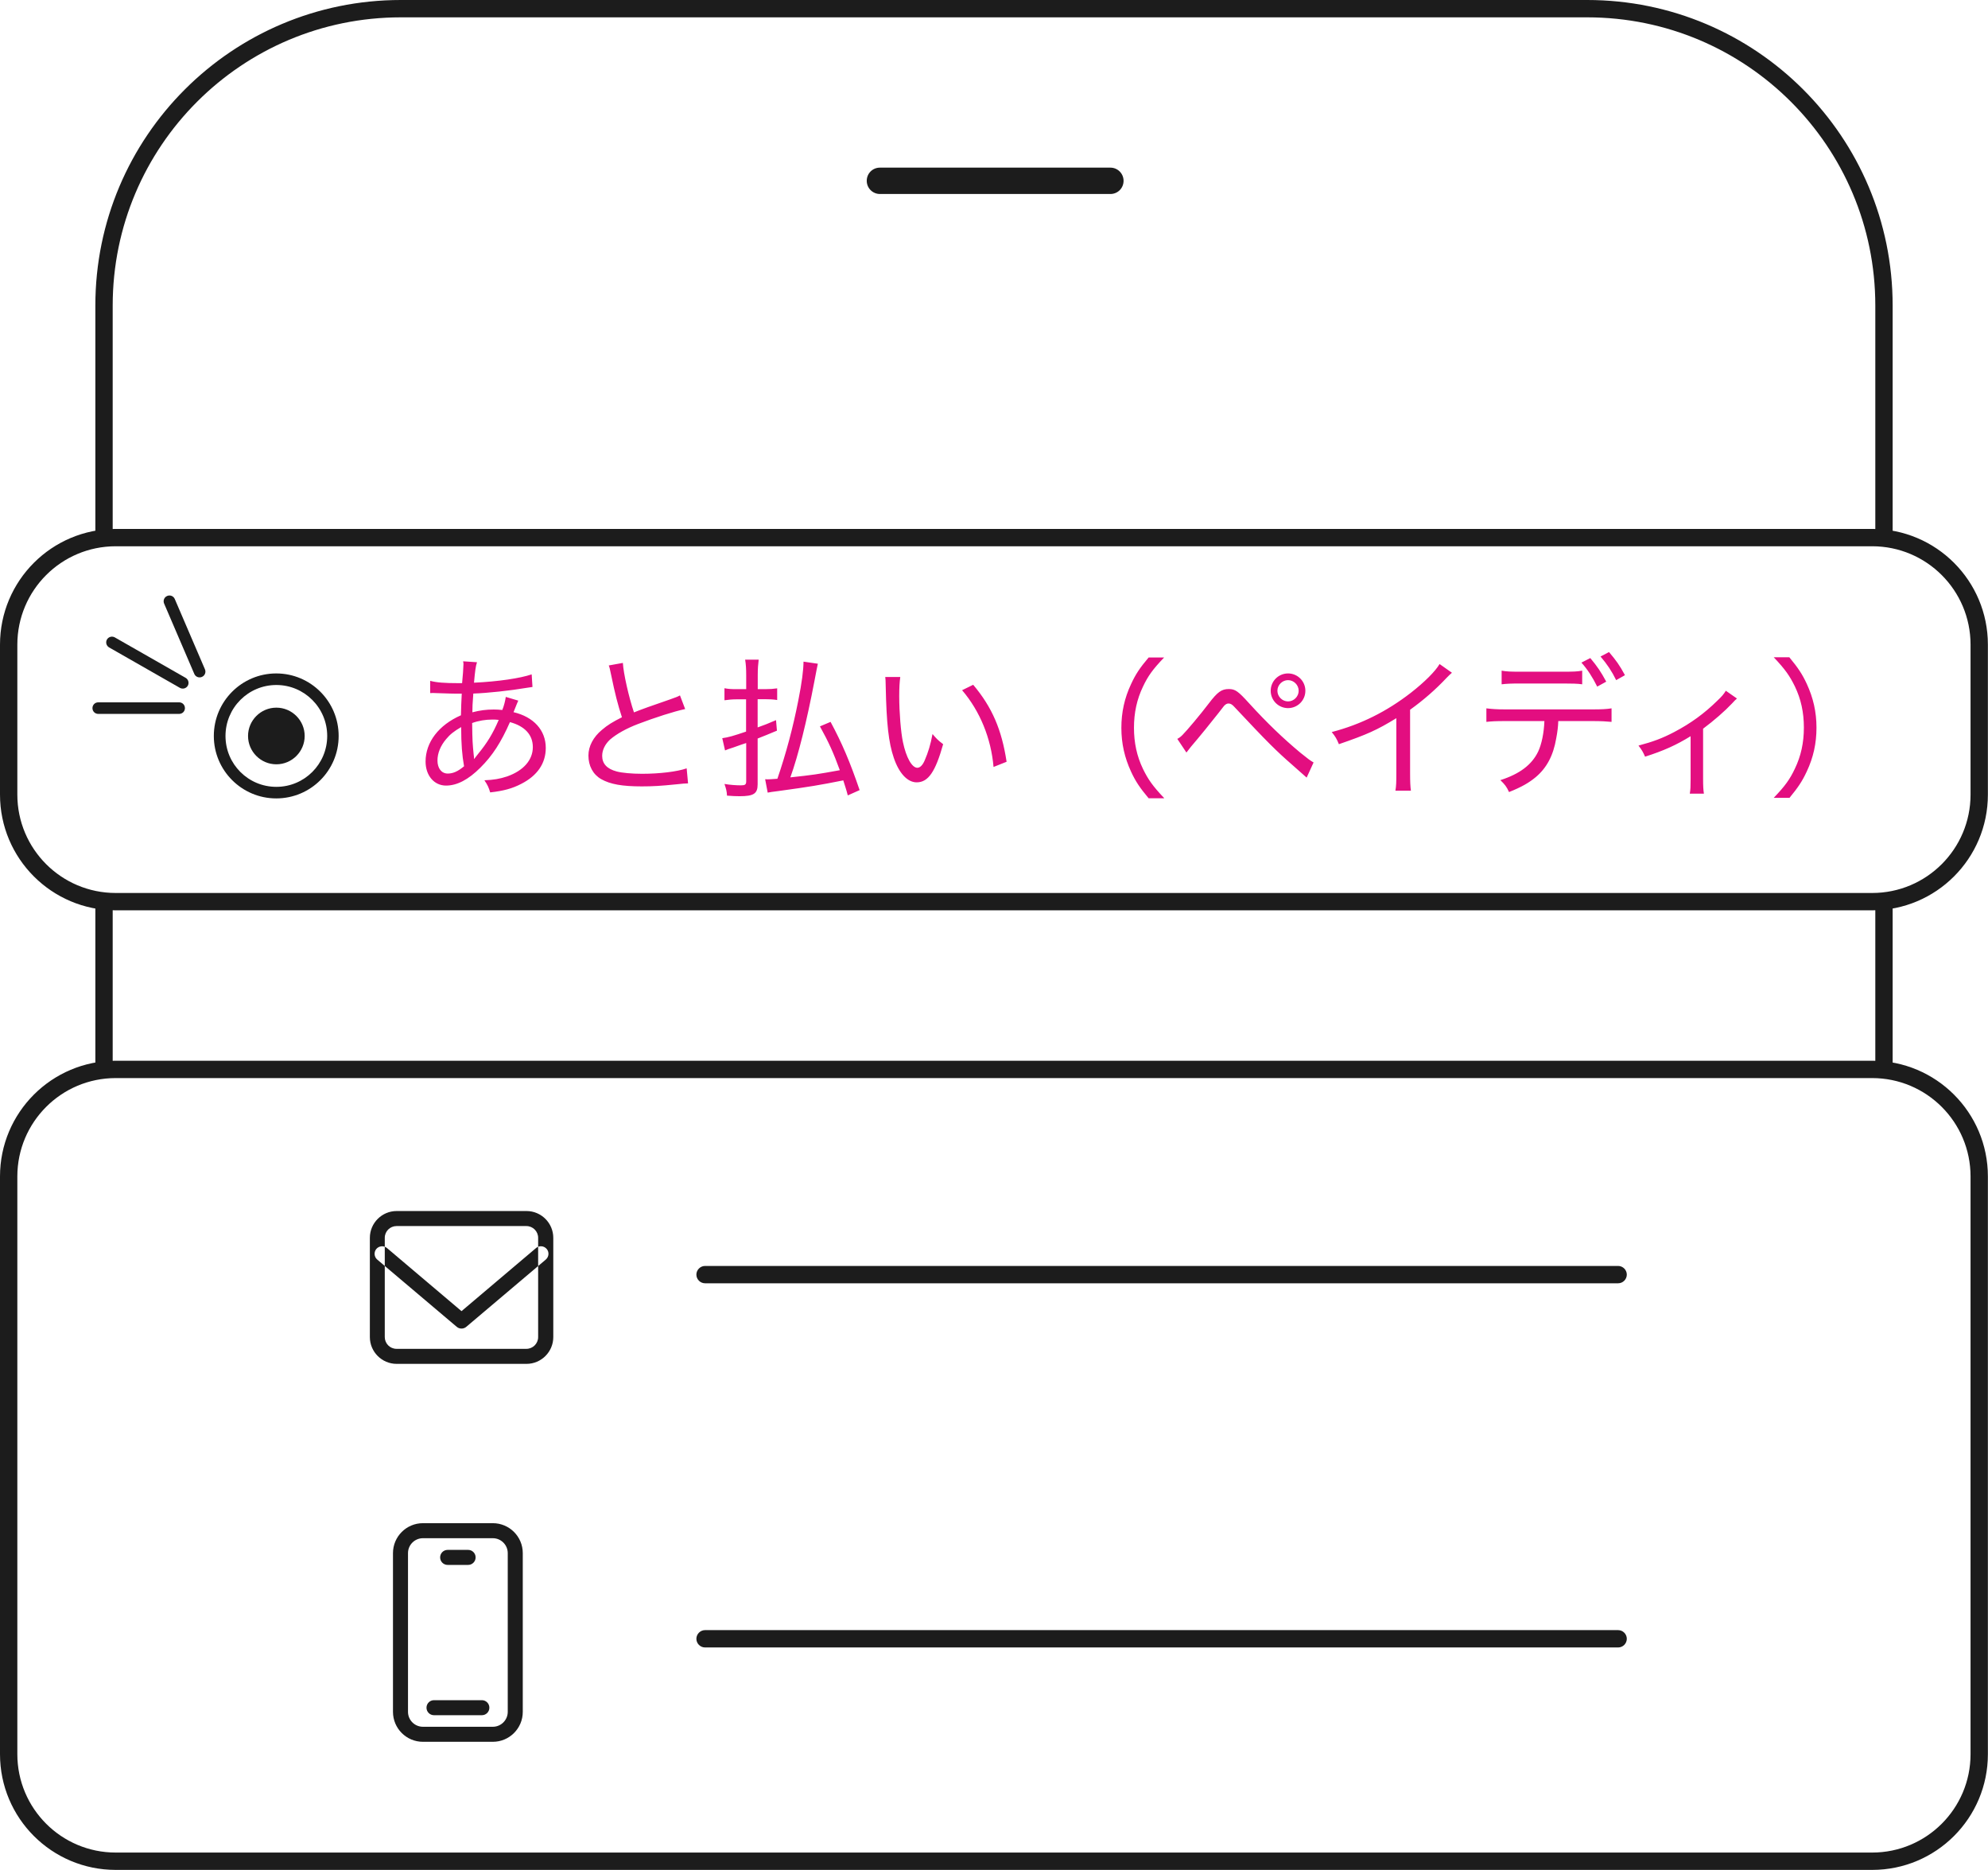
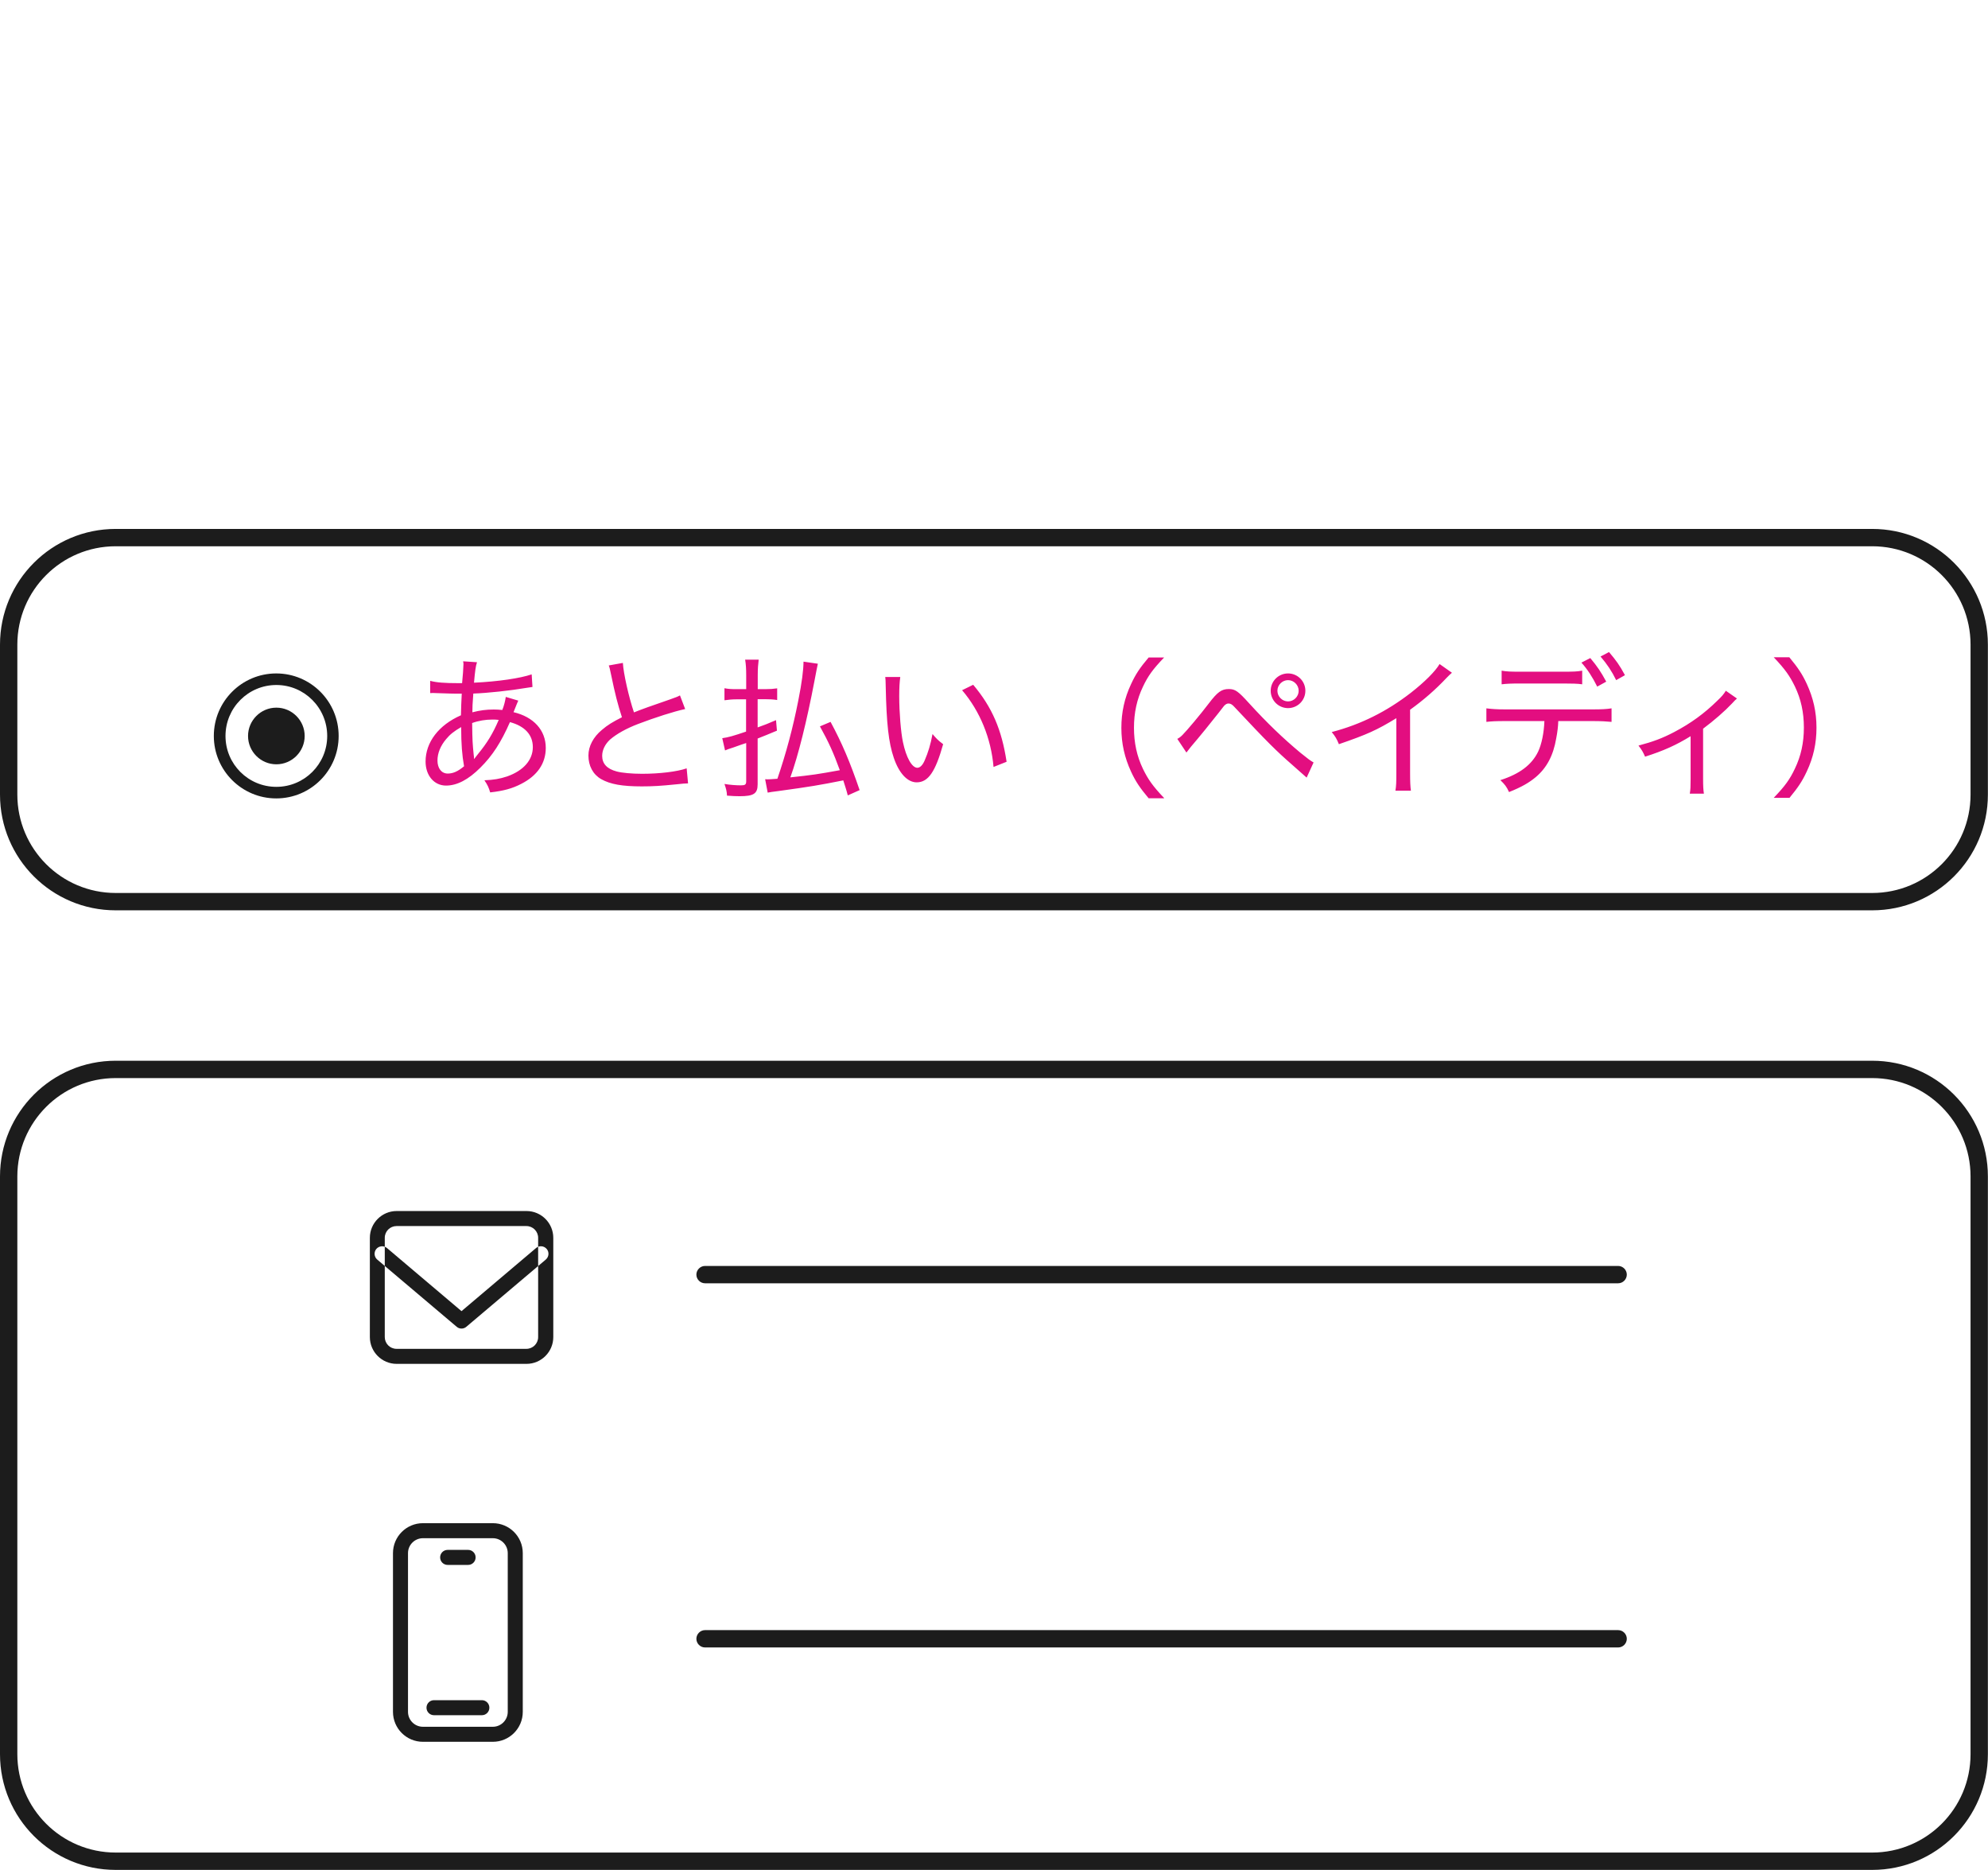
<svg xmlns="http://www.w3.org/2000/svg" id="_レイヤー_2" data-name="レイヤー 2" viewBox="0 0 172 161.75">
  <defs>
    <style>
      .cls-1 {
        fill: #1c1c1c;
      }

      .cls-1, .cls-2 {
        fill-rule: evenodd;
      }

      .cls-2 {
        fill: #e30e80;
      }
    </style>
  </defs>
  <g id="Layer_1" data-name="Layer 1">
    <g>
      <path class="cls-1" d="M26.36,63.66c0,1.35-1.1,2.45-2.45,2.45s-2.45-1.1-2.45-2.45,1.1-2.45,2.45-2.45,2.45,1.1,2.45,2.45ZM18.5,63.66c0-2.99,2.42-5.41,5.4-5.41s5.4,2.42,5.4,5.41-2.42,5.4-5.4,5.4-5.4-2.42-5.4-5.4ZM23.91,59.25c-2.43,0-4.4,1.97-4.4,4.41s1.97,4.4,4.4,4.4,4.4-1.97,4.4-4.4-1.97-4.41-4.4-4.41ZM10.01,45.75c-5.53,0-10.01,4.48-10.01,10.01v12.97c0,5.53,4.48,10.01,10.01,10.01h151.97c5.53,0,10.01-4.48,10.01-10.01v-12.97c0-5.53-4.48-10.01-10.01-10.01H10.01ZM161.99,47.25H10.01c-4.7,0-8.51,3.81-8.51,8.51v12.97c0,4.7,3.81,8.51,8.51,8.51h151.97c4.7,0,8.51-3.81,8.51-8.51v-12.97c0-4.7-3.81-8.51-8.51-8.51ZM60.25,141.75c0-.41.34-.75.75-.75h79c.41,0,.75.34.75.75s-.34.75-.75.75H61c-.41,0-.75-.34-.75-.75ZM36.9,147.71c0-.36.29-.65.65-.65h4.14c.36,0,.65.29.65.65s-.29.65-.65.65h-4.14c-.36,0-.65-.29-.65-.65ZM38.08,134.71c0-.36.29-.65.65-.65h1.77c.36,0,.65.29.65.65s-.29.65-.65.65h-1.77c-.36,0-.65-.29-.65-.65ZM45.23,134.34c0-1.43-1.16-2.59-2.59-2.59h-6.05c-1.43,0-2.59,1.16-2.59,2.59v13.73c0,1.43,1.16,2.59,2.59,2.59h6.05c1.43,0,2.59-1.16,2.59-2.59v-13.73ZM43.93,148.07v-13.73c0-.71-.58-1.29-1.29-1.29h-6.05c-.71,0-1.29.58-1.29,1.29v13.73c0,.71.58,1.29,1.29,1.29h6.05c.71,0,1.29-.58,1.29-1.29ZM34.32,104.75c-1.28,0-2.32,1.04-2.32,2.32v8.58c0,1.28,1.04,2.32,2.32,2.32h11.23c1.28,0,2.32-1.04,2.32-2.32v-8.58c0-1.28-1.04-2.32-2.32-2.32h-11.23ZM45.54,106.05h-11.23c-.56,0-1.02.45-1.02,1.02v8.58c0,.56.45,1.02,1.02,1.02h11.23c.56,0,1.02-.45,1.02-1.02v-8.58c0-.56-.45-1.02-1.02-1.02ZM32.56,108.03c.23-.27.64-.31.92-.08l6.45,5.46,6.45-5.46c.27-.23.68-.2.92.08.23.27.2.68-.08.92l-6.87,5.81c-.24.21-.6.21-.84,0l-6.87-5.81c-.27-.23-.31-.64-.08-.92ZM60.25,110.25c0-.41.34-.75.75-.75h79c.41,0,.75.34.75.75s-.34.75-.75.75H61c-.41,0-.75-.34-.75-.75ZM10.01,91.75c-5.53,0-10.01,4.48-10.01,10.01v49.97c0,5.53,4.48,10.01,10.01,10.01h151.97c5.53,0,10.01-4.48,10.01-10.01v-49.97c0-5.53-4.48-10.01-10.01-10.01H10.01ZM161.99,93.25H10.01c-4.7,0-8.51,3.81-8.51,8.51v49.97c0,4.7,3.81,8.51,8.51,8.51h151.97c4.7,0,8.51-3.81,8.51-8.51v-49.97c0-4.7-3.81-8.51-8.51-8.51Z" />
      <path class="cls-2" d="M154.81,69.03c.76-.92,1.12-1.46,1.51-2.3.57-1.21.84-2.43.84-3.79s-.28-2.58-.84-3.79c-.39-.84-.75-1.38-1.51-2.3h-1.35c.99,1.04,1.39,1.62,1.83,2.52.53,1.1.78,2.25.78,3.56s-.25,2.46-.78,3.56c-.43.91-.84,1.49-1.83,2.52h1.35ZM149.33,59.73c-.2.32-.34.49-.75.88-1.12,1.1-2.3,1.96-3.73,2.71-1.03.54-1.84.84-3.09,1.17.3.39.39.55.57.96,1.6-.51,2.69-1,3.94-1.77v3.72c0,.66-.01.89-.07,1.25h1.22c-.05-.33-.07-.64-.07-1.26v-4.36c.95-.71,1.87-1.51,2.51-2.19q.26-.29.42-.42l-.96-.67ZM136.82,57.31c.54.6.96,1.26,1.37,2.08l.78-.43c-.46-.85-.76-1.3-1.38-2.04l-.76.39ZM138.48,56.79c.58.68.97,1.27,1.35,2.04l.76-.43c-.47-.87-.76-1.27-1.38-2l-.74.39ZM129.92,59.19c.39-.05.81-.07,1.6-.07h3.75c.68,0,1.25.01,1.62.07v-1.18c-.45.08-.76.09-1.63.09h-3.72c-.85,0-1.17-.01-1.62-.09v1.18ZM137.81,62.37c.7,0,1.21.03,1.62.07v-1.17c-.45.07-.85.09-1.63.09h-7.57c-.76,0-1.13-.03-1.63-.09v1.17c.47-.05.81-.07,1.62-.07h3.4c-.04,1.04-.24,2-.54,2.64-.55,1.14-1.59,1.93-3.27,2.47.39.38.53.55.75,1.03,1.08-.43,1.72-.8,2.31-1.29.96-.81,1.52-1.88,1.77-3.34.11-.56.17-1.09.18-1.51h2.98ZM124.55,57.44c-.37.63-1.29,1.55-2.48,2.48-2.1,1.63-4.35,2.75-6.85,3.4.33.41.42.57.62,1.05,2.44-.84,3.29-1.22,4.97-2.25v4.73c0,.83-.01,1.13-.08,1.54h1.34c-.05-.37-.07-.75-.07-1.55v-5.45c1.17-.84,2.21-1.75,3.15-2.75.21-.22.28-.28.47-.45l-1.08-.76ZM102.65,65.09l.39-.5c.8-.93,1.73-2.09,2.37-2.9l.49-.63c.13-.14.25-.21.39-.21.17,0,.32.08.53.32,2.9,3.09,3.59,3.77,5.01,5.01l1.22,1.08.6-1.31c-.28-.16-.5-.32-1.14-.84-1.49-1.24-2.87-2.56-4.43-4.27-.96-1.06-1.21-1.24-1.77-1.24-.62,0-.97.25-1.73,1.25-.72.95-1.89,2.34-2.27,2.72-.16.16-.26.24-.45.34l.8,1.2ZM111.44,58.83c.5,0,.92.42.92.92s-.42.92-.92.92-.92-.42-.92-.92.42-.92.92-.92ZM111.44,58.25c-.83,0-1.5.67-1.5,1.5s.67,1.5,1.5,1.5,1.5-.67,1.5-1.5-.67-1.5-1.5-1.5ZM100.72,69.03c-.99-1.04-1.39-1.62-1.83-2.52-.53-1.1-.78-2.27-.78-3.56s.25-2.46.78-3.56c.43-.91.84-1.49,1.83-2.52h-1.34c-.78.92-1.13,1.46-1.52,2.3-.57,1.21-.84,2.44-.84,3.79s.28,2.58.84,3.79c.39.84.75,1.38,1.52,2.3h1.34ZM83.24,59.7c1.55,1.81,2.51,4.17,2.72,6.64l1.13-.45c-.42-2.77-1.25-4.71-2.89-6.66l-.96.47ZM76.59,58.54c.03.25.03.3.04.79.07,3.29.25,4.9.7,6.22.45,1.33,1.18,2.12,1.98,2.12,1,0,1.62-.91,2.29-3.3-.45-.34-.59-.49-.92-.88-.16.89-.38,1.6-.68,2.29-.18.42-.41.63-.63.63-.47,0-.97-.88-1.25-2.23-.18-.84-.32-2.58-.32-3.96,0-.74.03-1.22.09-1.66h-1.3ZM74.37,68.33c-.83-2.43-1.52-4.05-2.51-5.89l-.92.39c.75,1.35,1.18,2.3,1.72,3.79-1.93.35-2.3.41-4.28.62.68-1.87,1.43-4.89,2.08-8.31q.22-1.17.3-1.52l-1.24-.18c-.01.76-.14,1.79-.45,3.35-.47,2.39-1.05,4.55-1.81,6.78-.54.04-.68.05-.84.05-.07,0-.12,0-.22-.01l.22,1.16q.21-.05.95-.14c2.76-.38,3.48-.5,5.59-.92.18.59.24.72.39,1.3l1.03-.46ZM65.56,59.61v-1.24c0-.53.03-.91.08-1.31h-1.17c.07.43.09.81.09,1.34v1.21h-.83c-.42,0-.68-.01-1.05-.08v1.04c.33-.05.68-.08,1.06-.08h.81v2.79c-1.12.38-1.54.5-2.06.57l.24,1.06c.18-.08.32-.13.7-.25q.89-.32,1.13-.39v3.31c0,.28-.09.35-.46.35-.41,0-.95-.04-1.42-.12.14.41.2.62.22,1.01.49.04.78.05,1.09.05,1.22,0,1.56-.22,1.56-1.03v-3.96c.57-.22.85-.34,1.67-.68l-.08-.91c-.74.32-1,.42-1.59.63v-2.44h.66c.34,0,.67.01,1.03.07v-1.01c-.35.05-.6.07-1.01.07h-.67ZM52.67,57.56c.08.21.09.28.21.84.32,1.56.58,2.58.93,3.64-.81.41-1.24.67-1.73,1.09-.75.62-1.17,1.42-1.17,2.22,0,.89.39,1.63,1.1,2.04.79.45,1.83.63,3.52.63.96,0,1.63-.04,3-.18q.72-.08,1-.08l-.12-1.3c-.84.29-2.35.47-3.86.47-.89,0-1.75-.08-2.19-.2-.84-.22-1.26-.67-1.26-1.35,0-.51.25-1.01.68-1.41.57-.49,1.41-.96,2.43-1.35,1.47-.56,3.09-1.08,4.07-1.29l-.45-1.18c-.24.13-.29.14-.87.35q-2.31.79-3.11,1.12c-.45-1.33-.91-3.38-.96-4.28l-1.22.22ZM41.01,65.63v-.08c0-.05-.01-.17-.03-.3-.09-.93-.11-1.1-.13-2.71.54-.2,1.16-.3,1.73-.3.26,0,.33,0,.57.03-.53,1.22-.99,1.97-1.8,2.96q-.22.28-.32.41h-.03ZM39.9,62.89c0,1.47.08,2.44.25,3.39-.54.45-.96.63-1.41.63-.54,0-.89-.45-.89-1.13,0-.63.26-1.27.75-1.85.34-.41.68-.68,1.3-1.04ZM37.23,59.95c.11-.01.18-.01.24-.01.03,0,.12,0,.24.01,1.06.04,1.67.05,1.81.05h.43q-.05.92-.07,1.87c-1.92.84-3.06,2.33-3.06,4,0,1.21.74,2.08,1.77,2.08.95,0,1.93-.51,2.97-1.55,1.06-1.05,1.8-2.21,2.56-3.94,1.29.35,1.98,1.1,1.98,2.16,0,1.12-.81,2.04-2.23,2.54-.63.21-1.17.3-1.96.33.29.43.37.62.5,1.05,1.17-.13,1.92-.34,2.69-.74,1.39-.71,2.12-1.77,2.12-3.11,0-1.52-1.04-2.68-2.79-3.09.25-.62.38-.95.41-1l-1.08-.32c-.05.35-.14.72-.3,1.13-.33-.03-.49-.04-.74-.04-.66,0-1.17.07-1.85.24,0-.51.01-.62.08-1.62,1.22-.04,3.17-.25,4.65-.5.24-.04.29-.05.47-.07l-.07-1.09c-1,.34-2.88.62-4.99.72.09-.99.14-1.42.26-1.77l-1.2-.08c.01.11.03.17.03.21,0,.12-.03.59-.04.75q-.05.64-.08.93h-.32c-1.17,0-1.88-.05-2.44-.2v1.06Z" />
-       <path class="cls-1" d="M96.07,16.78h-19.94c-.63,0-1.14-.51-1.14-1.14s.5-1.14,1.14-1.14h19.94c.63,0,1.14.51,1.14,1.14s-.5,1.14-1.14,1.14ZM162.25,92.25v-14.5h1.5v14.5h-1.5ZM8.25,92.25v-14.5h1.5v14.5h-1.5ZM8.25,26.43C8.25,11.83,20.08,0,34.68,0h102.64c14.6,0,26.43,11.83,26.43,26.43v19.82h-1.5v-19.82c0-13.77-11.16-24.93-24.93-24.93H34.68c-13.77,0-24.93,11.16-24.93,24.93v19.82h-1.5v-19.82ZM8,61.25c0-.28.22-.5.5-.5h7c.28,0,.5.22.5.5s-.22.5-.5.5h-7c-.28,0-.5-.22-.5-.5ZM9.25,55.32c.14-.24.44-.32.68-.19l6.13,3.5c.24.14.32.44.19.68-.14.24-.44.32-.68.19l-6.13-3.5c-.24-.14-.32-.44-.19-.68ZM14.46,51.55c.25-.11.55,0,.66.26l2.61,6.08c.11.25,0,.55-.26.66-.25.11-.55,0-.66-.26l-2.61-6.08c-.11-.25,0-.55.26-.66Z" />
    </g>
  </g>
</svg>